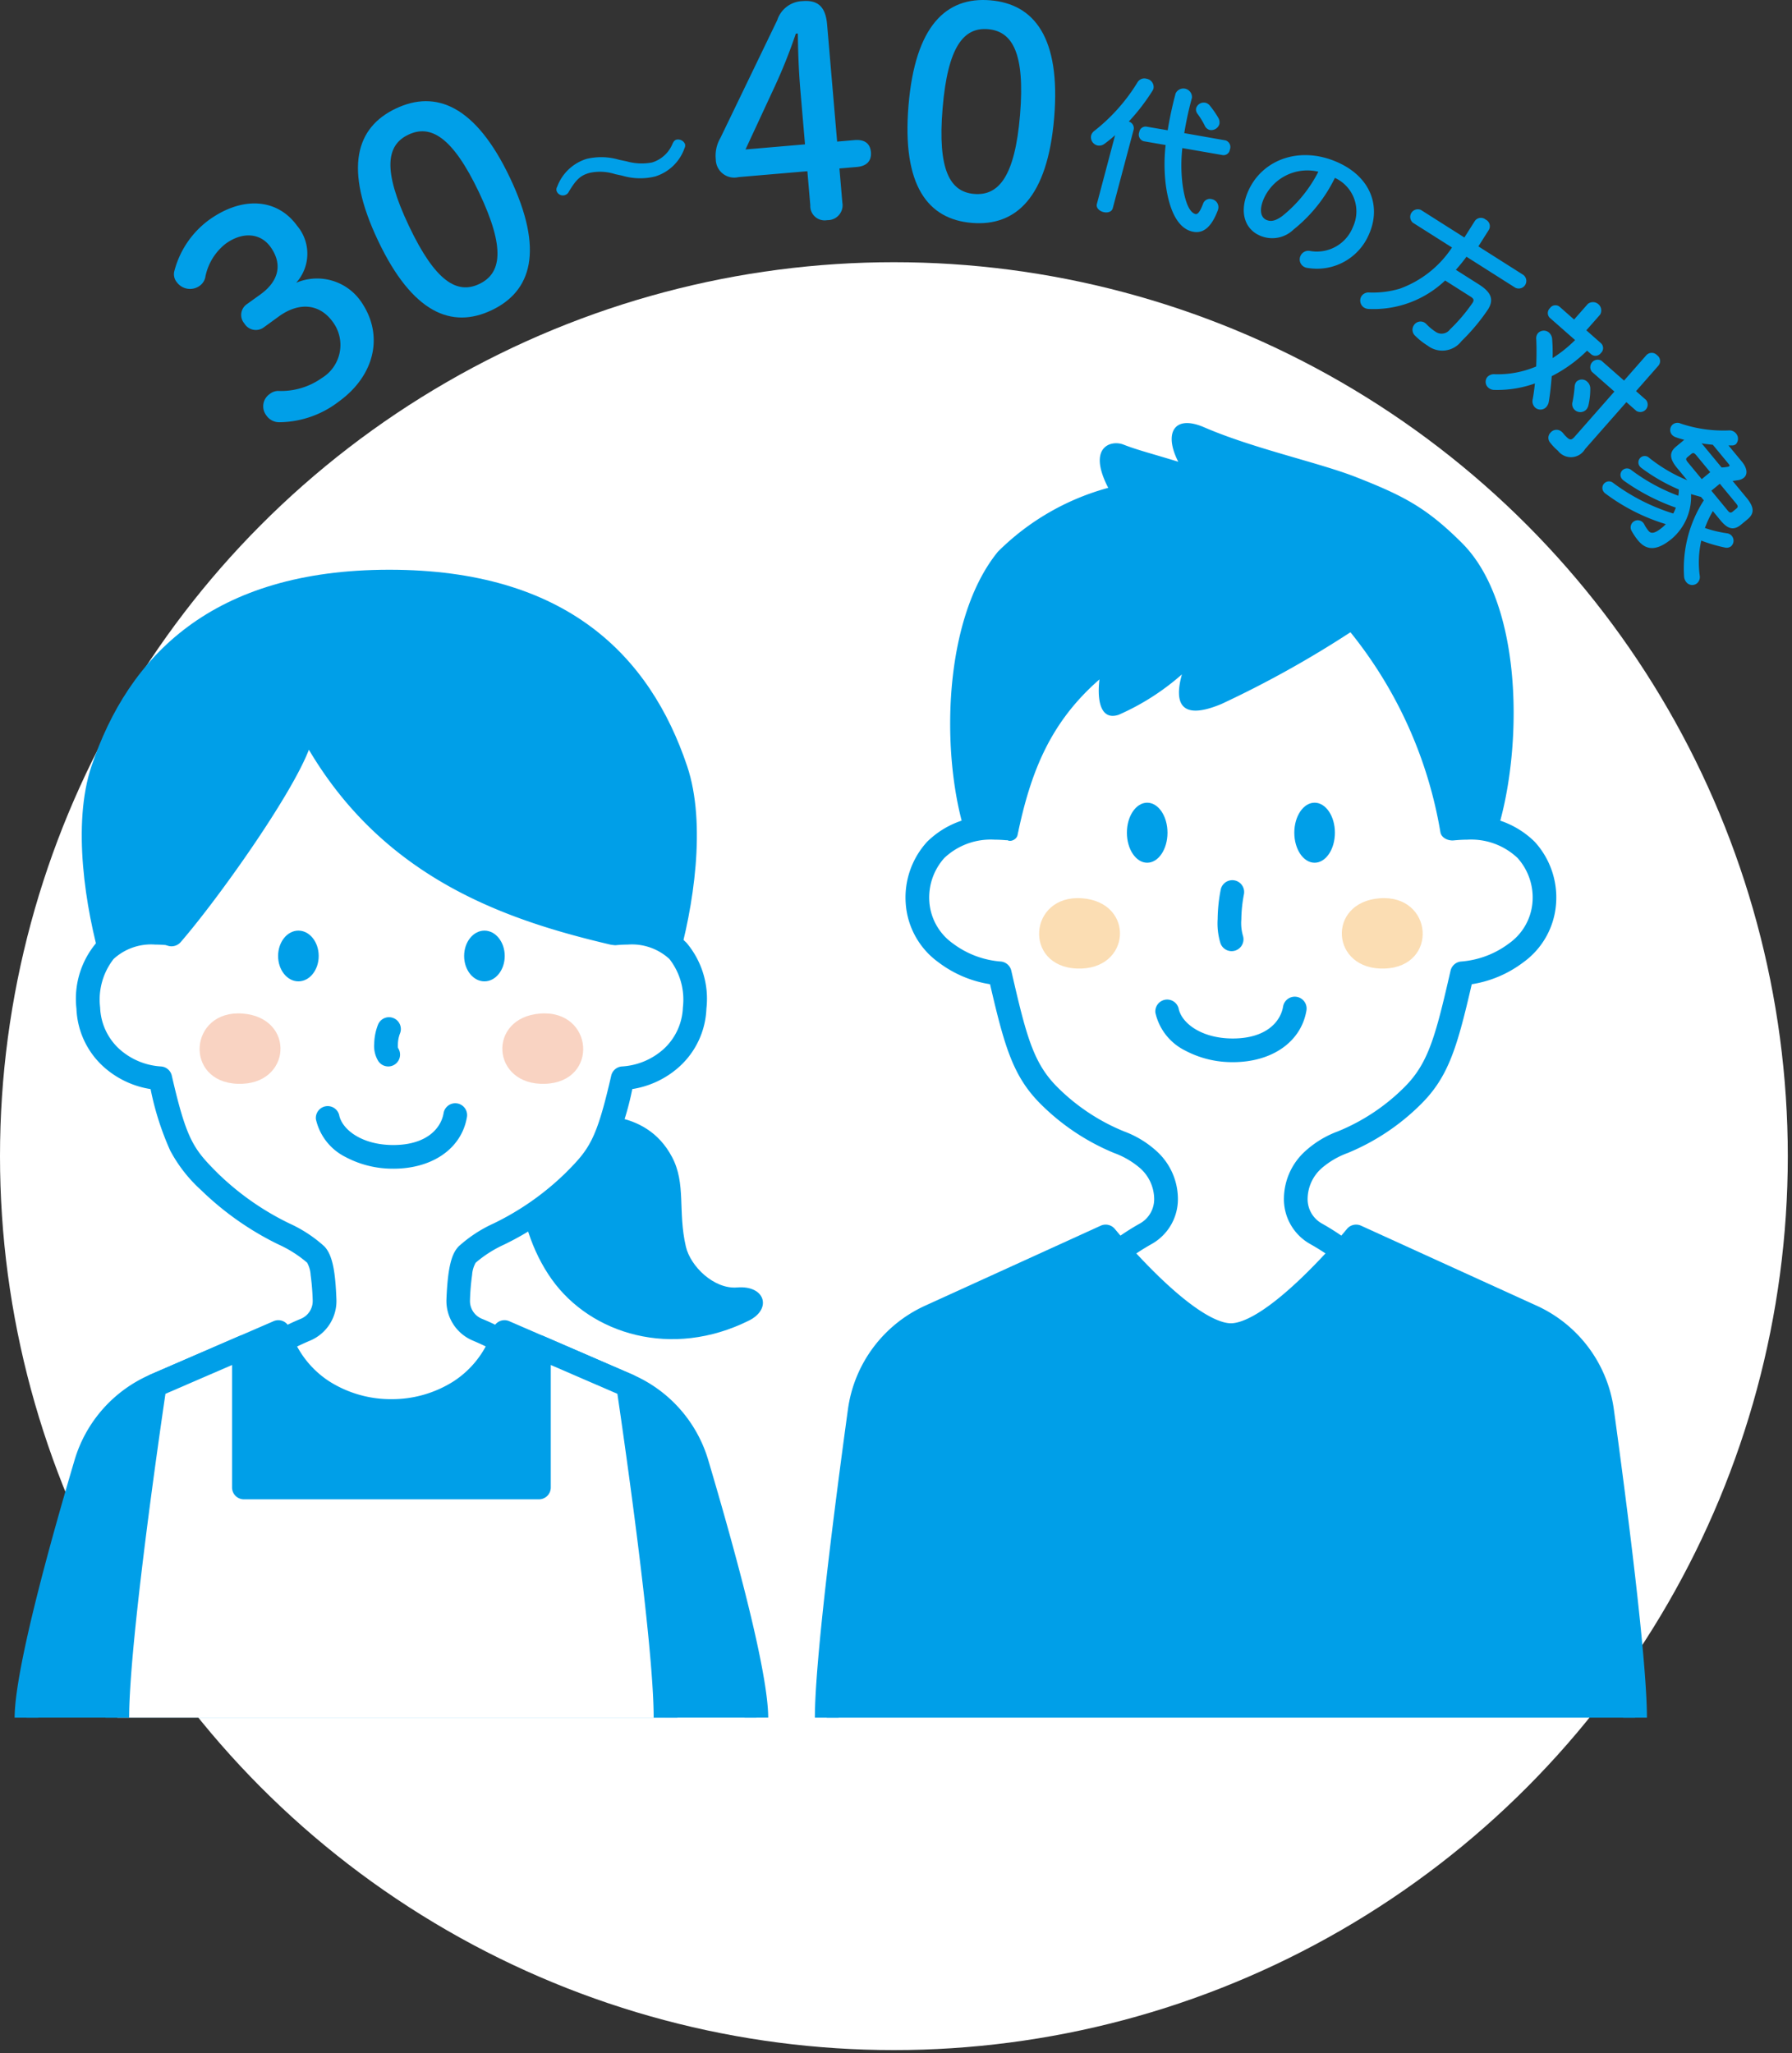
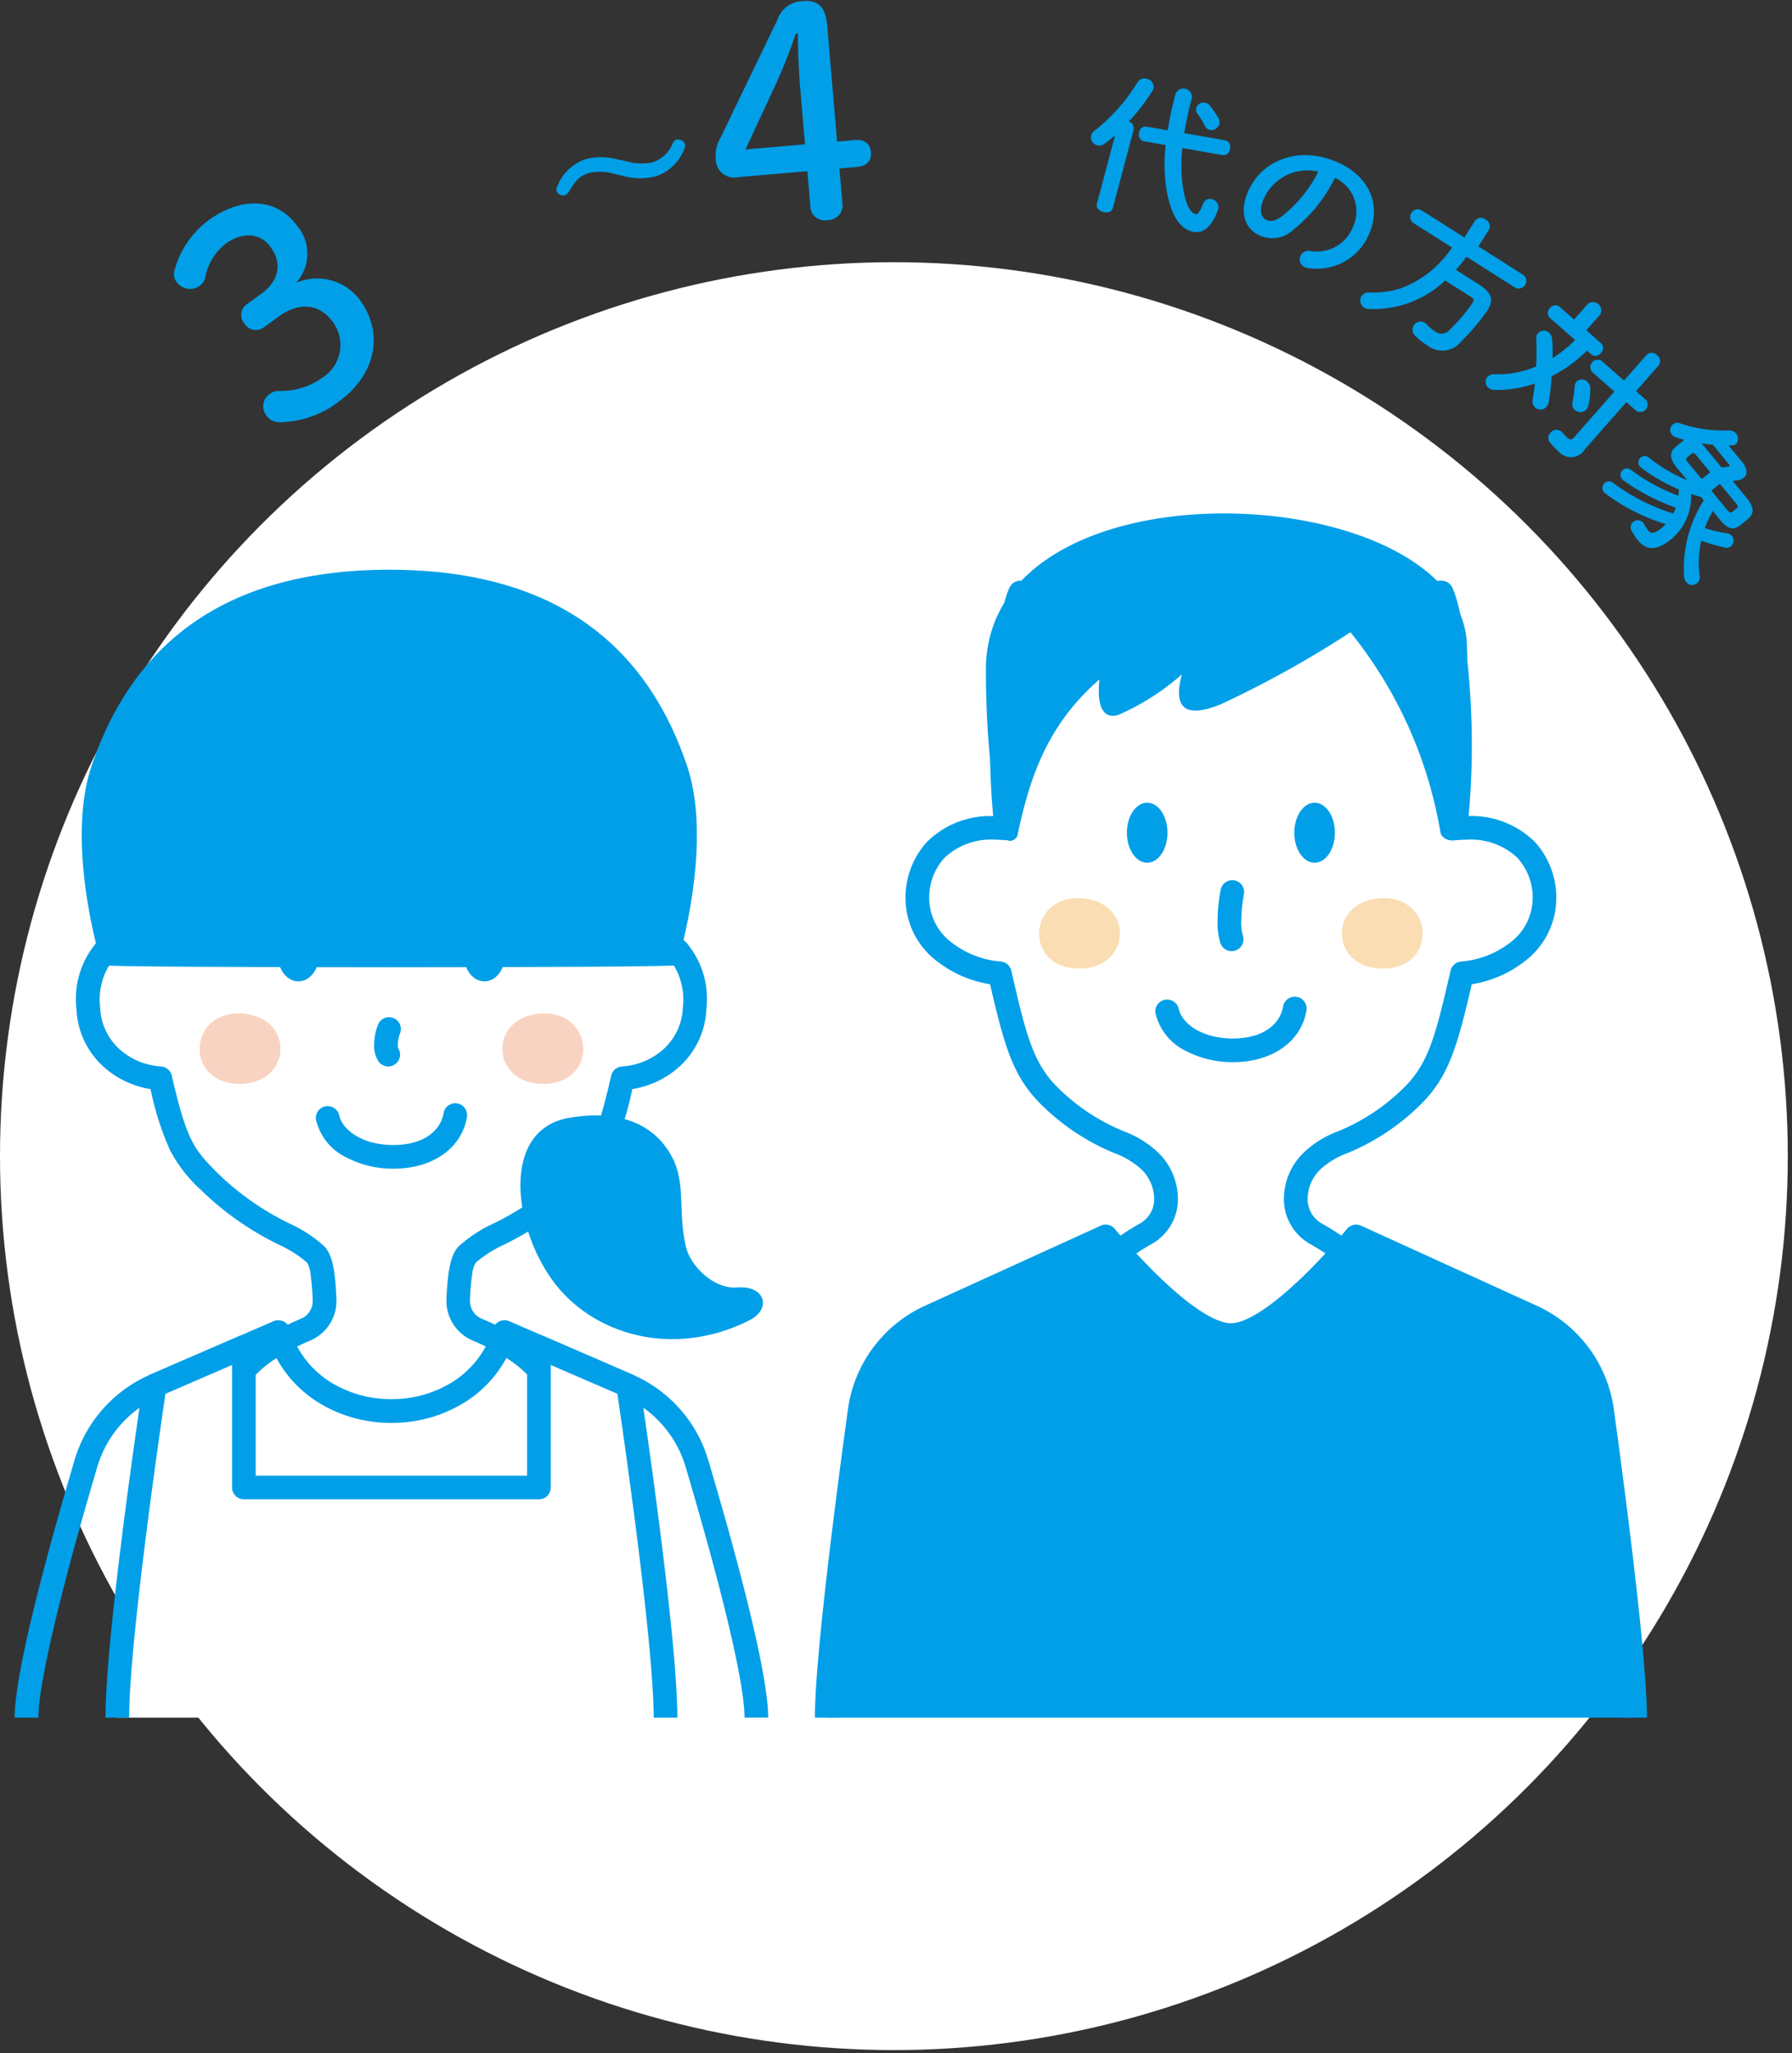
<svg xmlns="http://www.w3.org/2000/svg" width="154.5" height="177" viewBox="0 0 154.5 177">
  <rect x="0" y="0" width="154.5" height="177" fill="#333333" stroke="none" />
  <defs>
    <clipPath id="a">
      <rect width="154.5" height="177" transform="translate(-460 2210)" fill="none" stroke="#707070" stroke-width="1" />
    </clipPath>
  </defs>
  <g transform="translate(460 -2210)" clip-path="url(#a)">
    <g transform="translate(-580.659 0.202)">
      <circle cx="77.069" cy="77.069" r="77.069" transform="translate(120.659 2232.404)" fill="#fff" />
      <path d="M143.118,2235.177c1.64-1.189,1.893-2.67.851-4.107-.852-1.173-2.384-1.328-3.861-.256a4.816,4.816,0,0,0-1.734,2.8,1.218,1.218,0,0,1-.509.831,1.413,1.413,0,0,1-1.955-.309,1.075,1.075,0,0,1-.224-.949,7.948,7.948,0,0,1,2.955-4.4c2.954-2.143,5.949-1.846,7.622.461a3.737,3.737,0,0,1-.069,4.929,4.6,4.6,0,0,1,5.506,1.5c2.1,2.893,1.338,6.441-1.818,8.731a8.537,8.537,0,0,1-5.154,1.793,1.351,1.351,0,0,1-1.12-.608,1.281,1.281,0,0,1,.309-1.829,1.215,1.215,0,0,1,.7-.264,6.072,6.072,0,0,0,3.793-1.114,3.334,3.334,0,0,0,.933-4.846c-1.117-1.539-2.873-1.746-4.654-.453l-1.274.924a1.152,1.152,0,0,1-1.686-.322,1.129,1.129,0,0,1,.233-1.681Z" fill="#009fe8" />
-       <path d="M164.632,2225.136c2.968,6.257,1.845,9.778-1.589,11.408s-6.827.25-9.794-6.007-1.891-9.757,1.543-11.385S161.663,2218.88,164.632,2225.136Zm-8.719,4.137c2.3,4.855,4.184,5.9,6.059,5.011,1.9-.9,2.3-3.027-.005-7.883s-4.206-5.891-6.1-4.992C153.989,2222.3,153.609,2224.417,155.913,2229.273Z" fill="#009fe8" />
      <path d="M173.693,2224.811a4.248,4.248,0,0,0-2.187-.113c-.79.216-1.167.563-1.795,1.612a.573.573,0,0,1-1.067-.058.458.458,0,0,1,.052-.351,3.96,3.96,0,0,1,2.52-2.4,5.4,5.4,0,0,1,2.823.073l.644.133a4.734,4.734,0,0,0,2.184.1,2.786,2.786,0,0,0,1.778-1.621c.1-.217.2-.309.335-.347a.654.654,0,0,1,.742.389.5.5,0,0,1-.043.336,3.9,3.9,0,0,1-2.535,2.448,5.411,5.411,0,0,1-2.836-.069Z" fill="#009fe8" />
      <path d="M184.335,2225.067a1.592,1.592,0,0,1-1.964-1.538,3.02,3.02,0,0,1,.4-1.84l4.9-10.155a2.369,2.369,0,0,1,2.168-1.64c1.4-.12,2.005.555,2.131,2.025l.863,10.087,1.494-.128c.872-.074,1.355.286,1.419,1.033s-.348,1.209-1.22,1.283l-1.494.128.251,2.939a1.283,1.283,0,0,1-1.3,1.516,1.237,1.237,0,0,1-1.463-1.279l-.252-2.939Zm5.336-7.406c-.143-1.669-.207-3.294-.225-4.974l-.175.014a45.337,45.337,0,0,1-1.838,4.6l-2.5,5.383,5.131-.44Z" fill="#009fe8" />
-       <path d="M211.546,2219.941c-.573,6.905-3.314,9.387-7.1,9.074s-6.032-3.211-5.459-10.116,3.263-9.39,7.051-9.075S212.118,2213.039,211.546,2219.941Zm-9.62-.8c-.445,5.357.657,7.205,2.725,7.377,2.093.173,3.509-1.466,3.953-6.824s-.68-7.208-2.774-7.382C203.762,2212.146,202.37,2213.786,201.926,2219.145Z" fill="#009fe8" />
      <path d="M216.8,2221.451a10.839,10.839,0,0,1-.91.74.736.736,0,0,1-.63.142.728.728,0,0,1-.527-.852.767.767,0,0,1,.3-.419,15.719,15.719,0,0,0,3.7-4.171.688.688,0,0,1,.793-.3.72.72,0,0,1,.583.842.755.755,0,0,1-.094.2,17.59,17.59,0,0,1-2.038,2.646.587.587,0,0,1,.422.692l-1.8,6.773c-.091.34-.477.425-.817.335s-.643-.36-.553-.7Zm9.5.447.051.013a.6.6,0,0,1,.34.79.545.545,0,0,1-.609.47l-3.486-.606a13.41,13.41,0,0,0,.021,3.156c.258,1.859.727,2.427,1.1,2.527.164.044.357-.079.663-.873a.617.617,0,0,1,.779-.4.7.7,0,0,1,.527.853l-.024.087c-.641,1.7-1.435,2.055-2.277,1.83-1.106-.3-1.893-1.634-2.216-4.009a14.655,14.655,0,0,1-.014-3.435l-1.879-.325-.05-.014a.594.594,0,0,1-.344-.777.553.553,0,0,1,.61-.47l1.841.314a32.019,32.019,0,0,1,.685-3.181.742.742,0,0,1,1.408.374,29.35,29.35,0,0,0-.665,3.053Zm-.611-1.955a.781.781,0,0,1,.1.551.724.724,0,0,1-.859.5.649.649,0,0,1-.393-.346,6.641,6.641,0,0,0-.637-1.045.581.581,0,0,1-.112-.487.694.694,0,0,1,.82-.455.729.729,0,0,1,.376.262A8.556,8.556,0,0,1,225.69,2219.943Z" fill="#009fe8" />
      <path d="M228.272,2226.281c1.195-2.712,4.422-3.943,7.691-2.5,2.9,1.28,3.774,3.837,2.731,6.2a4.866,4.866,0,0,1-5.251,2.924.858.858,0,0,1-.295-.073.728.728,0,0,1-.366-.97.749.749,0,0,1,.788-.435,3.339,3.339,0,0,0,3.733-2.059,3.175,3.175,0,0,0-1.554-4.234,13,13,0,0,1-3.571,4.459,2.637,2.637,0,0,1-2.931.5C228.035,2229.555,227.455,2228.134,228.272,2226.281Zm1.367.6c-.483,1.093-.233,1.686.2,1.875.368.163.772.113,1.385-.341a11.752,11.752,0,0,0,3.1-3.814A4.113,4.113,0,0,0,229.639,2226.884Z" fill="#009fe8" />
      <path d="M247.824,2228.835a.641.641,0,0,1,.917-.11.633.633,0,0,1,.29.876l-.912,1.438,3.874,2.458a.654.654,0,0,1-.7,1.1l-4.2-2.665a14.338,14.338,0,0,1-.916,1.127l1.986,1.26c1.054.667,1.328,1.3.777,2.17a17.359,17.359,0,0,1-2.281,2.723,2.078,2.078,0,0,1-2.93.373,5.777,5.777,0,0,1-1.064-.844.693.693,0,0,1-.121-.877.68.68,0,0,1,.953-.242,1.082,1.082,0,0,1,.141.119,4.348,4.348,0,0,0,.774.647.9.9,0,0,0,1.258-.188,14.762,14.762,0,0,0,1.952-2.3c.14-.22.1-.352-.163-.519l-2.206-1.4a8.956,8.956,0,0,1-6.559,2.455.853.853,0,0,1-.432-.119.724.724,0,0,1-.221-.988.734.734,0,0,1,.692-.313,8.163,8.163,0,0,0,2.611-.33,9.106,9.106,0,0,0,4.5-3.55L242.475,2229a.657.657,0,0,1,.695-1.1l3.742,2.374Z" fill="#009fe8" />
      <path d="M257.557,2236a.714.714,0,0,1,1.054.928l-1.185,1.346,1.268,1.118a.571.571,0,0,1-.01.838.58.58,0,0,1-.831.118l-.362-.319a12.216,12.216,0,0,1-3.047,2.2c-.06.778-.14,1.539-.248,2.171a.935.935,0,0,1-.209.474.683.683,0,0,1-.971.063.745.745,0,0,1-.212-.725c.075-.4.137-.864.189-1.356a9.675,9.675,0,0,1-3.52.557.763.763,0,0,1-.492-.19.665.665,0,0,1-.086-.925.778.778,0,0,1,.639-.235,8.517,8.517,0,0,0,3.569-.669c.038-.831.041-1.661.006-2.349a.7.7,0,0,1,.16-.536.69.69,0,0,1,.956-.025.834.834,0,0,1,.256.556,15.777,15.777,0,0,1,.039,1.628,11.217,11.217,0,0,0,1.937-1.552l-2.186-1.923a.579.579,0,0,1,.021-.831.571.571,0,0,1,.82-.127l1.26,1.11Zm5.052,4.412a.627.627,0,0,1,.913.007.618.618,0,0,1,.123.9l-1.933,2.2.859.756a.639.639,0,0,1-.833.947l-.859-.755-3.564,4.049a1.409,1.409,0,0,1-2.331.149,4.746,4.746,0,0,1-.7-.738.636.636,0,0,1,.05-.824.672.672,0,0,1,.98-.071.618.618,0,0,1,.109.114,3.344,3.344,0,0,0,.366.389c.244.215.381.2.639-.095l3.418-3.884-1.943-1.709a.642.642,0,0,1,.833-.947l1.943,1.709Zm-4.994,4.3a.889.889,0,0,1-.186.39.711.711,0,0,1-.993.046.682.682,0,0,1-.2-.7,10.494,10.494,0,0,0,.183-1.329.724.724,0,0,1,.157-.416.67.67,0,0,1,.931.006.777.777,0,0,1,.261.61A6.181,6.181,0,0,1,257.615,2244.709Z" fill="#009fe8" />
      <path d="M268.335,2253.86a8.84,8.84,0,0,0-.683,1.458,10.35,10.35,0,0,0,1.895.455.645.645,0,0,1,.355,1.124.621.621,0,0,1-.518.108,13.226,13.226,0,0,1-2.047-.6,8.564,8.564,0,0,0-.136,3,.719.719,0,0,1-.23.68.653.653,0,0,1-.915-.087.854.854,0,0,1-.2-.479,10.85,10.85,0,0,1,1.7-6.585l-.239-.291-.863-.247a4.772,4.772,0,0,1-1.656,3.847c-1.312,1.085-2.2,1.01-2.911.149a5.306,5.306,0,0,1-.543-.8.613.613,0,0,1,.991-.718.612.612,0,0,1,.081.117,2.894,2.894,0,0,0,.37.571c.216.26.519.261,1.2-.3.1-.083.2-.183.293-.276a16.848,16.848,0,0,1-5.186-2.624.576.576,0,0,1-.153-.143.554.554,0,0,1,.074-.786.561.561,0,0,1,.721-.006,17.179,17.179,0,0,0,5.185,2.642,3.409,3.409,0,0,0,.223-.506,17.985,17.985,0,0,1-4.486-2.326,1.085,1.085,0,0,1-.144-.133.549.549,0,0,1,.067-.8.567.567,0,0,1,.719.013,15.971,15.971,0,0,0,4.061,2.221,3.507,3.507,0,0,0,.042-.54,15.591,15.591,0,0,1-3.212-1.846,1.051,1.051,0,0,1-.136-.124.554.554,0,0,1,.067-.795.546.546,0,0,1,.717.03,13.341,13.341,0,0,0,3.286,1.935l-.869-1.05c-.688-.831-.674-1.366-.083-1.854l.571-.473a.751.751,0,0,1,.138-.1c-.261-.073-.5-.14-.745-.228a.755.755,0,0,1-.337-.226.63.63,0,0,1,.083-.878.65.65,0,0,1,.679-.075,11.493,11.493,0,0,0,4.181.591.717.717,0,0,1,.576.248.693.693,0,0,1,0,.942.528.528,0,0,1-.334.107l-.3,0,1.151,1.393c.48.581.513,1.109.174,1.39a1.009,1.009,0,0,1-.547.216c-.151.024-.282.048-.421.063l1.2,1.452c.687.83.673,1.364.082,1.853l-.57.472c-.741.612-1.275.211-1.8-.43Zm-1.419-4.8c-.2-.24-.29-.249-.45-.117l-.311.257c-.16.133-.169.225.03.464l1.193,1.442.73-.6Zm1.416-.918c-.329-.031-.648-.07-.976-.121a2.645,2.645,0,0,1,.2.223l1.531,1.854a2.928,2.928,0,0,0,.513-.054.268.268,0,0,0,.143-.051c.05-.042.037-.1-.038-.187Zm1.265,5.648c.139.171.25.282.45.117l.31-.257c.161-.132.169-.224-.03-.464l-1.391-1.683-.73.6Z" fill="#009fe8" />
-       <path d="M248.179,2284.989H205.385c-3.531-5.331-4.383-20.664,1.315-27.633a21.421,21.421,0,0,1,9.507-5.5c-1.84-3.56.262-4.147,1.318-3.727,1.178.467,2.636.831,4.721,1.479-1.254-2.438-.4-4.112,2.237-2.969,4.24,1.834,9.873,3.032,13.076,4.287,4.078,1.6,6.087,2.629,9.159,5.7C253.084,2262.992,251.71,2279.658,248.179,2284.989Z" fill="#009fe8" />
      <path d="M253.8,2287.657c-.183,3.587-3.939,5.847-7.08,6.054-1.321,5.745-1.983,8.267-4.237,10.521-3.931,3.931-7.037,3.917-8.588,5.552a4.566,4.566,0,0,0-1.515,3.291,3.427,3.427,0,0,0,1.732,3.079s5.213,2.822,5.213,5.4v6.882H214.244v-6.882c0-2.578,5.211-5.4,5.211-5.4a3.428,3.428,0,0,0,1.732-3.078,4.575,4.575,0,0,0-1.513-3.292c-1.554-1.635-4.657-1.621-8.591-5.552-2.251-2.254-2.916-4.776-4.234-10.521-3.143-.207-6.9-2.467-7.08-6.054s2.2-6.917,7.669-6.442c-.953-7.249-.084-17.566,1.181-20.331h36.329c1.266,2.765,2.132,13.082,1.181,20.331C251.6,2280.74,253.982,2284.073,253.8,2287.657Z" fill="#fff" />
      <path d="M208.619,2259.864h36.329a1.02,1.02,0,0,1,.928.6c.676,1.476,1.241,4.781,1.512,8.841a67.7,67.7,0,0,1-.109,10.85,7.735,7.735,0,0,1,5.694,2.213,7.119,7.119,0,0,1,1.844,5.347,6.822,6.822,0,0,1-2.829,5.052,9.882,9.882,0,0,1-4.439,1.884c-1.244,5.372-1.984,7.946-4.347,10.308a19.431,19.431,0,0,1-6.352,4.243,7.174,7.174,0,0,0-2.217,1.29,3.566,3.566,0,0,0-1.235,2.625,2.4,2.4,0,0,0,1.211,2.153,21.511,21.511,0,0,1,2.739,1.822c1.987,1.567,3,3.071,3,4.468v6.882a1.021,1.021,0,0,1-1.021,1.021H214.244a1.021,1.021,0,0,1-1.021-1.021v-6.882c0-1.4,1.007-2.9,2.994-4.468a21.54,21.54,0,0,1,2.738-1.822,2.4,2.4,0,0,0,1.212-2.152,3.575,3.575,0,0,0-1.234-2.626,7.191,7.191,0,0,0-2.217-1.289,19.456,19.456,0,0,1-6.354-4.243c-2.366-2.369-3.1-4.941-4.345-10.309a9.883,9.883,0,0,1-4.439-1.884,6.824,6.824,0,0,1-2.828-5.052,7.118,7.118,0,0,1,1.844-5.347,7.735,7.735,0,0,1,5.694-2.213,67.588,67.588,0,0,1-.109-10.85c.271-4.059.837-7.364,1.512-8.84A1.02,1.02,0,0,1,208.619,2259.864Zm35.624,2.041H209.324a37.271,37.271,0,0,0-1.109,7.531,62.494,62.494,0,0,0,.235,11.646,1.021,1.021,0,0,1-1.1,1.15c-.317-.028-.63-.042-.929-.042a5.815,5.815,0,0,0-4.347,1.578,5.1,5.1,0,0,0-1.285,3.836,4.821,4.821,0,0,0,2.032,3.537,7.845,7.845,0,0,0,4.1,1.551,1.021,1.021,0,0,1,.928.79c1.284,5.6,1.888,7.952,3.961,10.028a17.424,17.424,0,0,0,5.752,3.826,8.616,8.616,0,0,1,2.857,1.744,5.573,5.573,0,0,1,1.793,3.958,4.434,4.434,0,0,1-2.243,4l-.023.013a19.691,19.691,0,0,0-2.48,1.653c-1.4,1.1-2.2,2.144-2.2,2.849v5.862H238.3v-5.862c0-.336-.216-1.287-2.218-2.865a19.611,19.611,0,0,0-2.46-1.637l-.023-.013a4.432,4.432,0,0,1-2.243-4,5.561,5.561,0,0,1,1.795-3.957,8.6,8.6,0,0,1,2.857-1.745,17.4,17.4,0,0,0,5.75-3.826c2.071-2.071,2.676-4.427,3.964-10.028a1.021,1.021,0,0,1,.928-.79,7.848,7.848,0,0,0,4.1-1.551,4.818,4.818,0,0,0,2.033-3.537,5.1,5.1,0,0,0-1.285-3.836,5.815,5.815,0,0,0-4.347-1.578c-.3,0-.611.014-.928.042a1.021,1.021,0,0,1-1.1-1.15,62.607,62.607,0,0,0,.234-11.646A37.246,37.246,0,0,0,244.243,2261.9Z" fill="#009fe8" />
      <path d="M225.97,2270.49c-2.933,1.226-4.261.53-3.412-2.552a20.925,20.925,0,0,1-5.454,3.485c-1.468.49-1.889-1.038-1.654-3.051-4.219,3.682-5.927,7.932-7.06,13.413-.1.487-.858.716-1.032.251-1.432-3.831-1.7-10.826-1.7-14.468,0-18.89,41.479-16.477,41.479-1.938a147.381,147.381,0,0,1-.462,16.041c-.091.87-1.691.726-1.831-.137a37.248,37.248,0,0,0-7.754-17.228A89.972,89.972,0,0,1,225.97,2270.49Z" fill="#009fe8" />
      <path d="M213.523,2293.3c-4.67-.169-4.186-6.4.423-6.059S218.193,2293.47,213.523,2293.3Z" fill="#fbddb3" />
      <path d="M240.043,2293.3c4.67-.169,4.185-6.4-.423-6.059S235.373,2293.47,240.043,2293.3Z" fill="#fbddb3" />
      <ellipse cx="1.75" cy="2.588" rx="1.75" ry="2.588" transform="translate(217.816 2279.001)" fill="#009fe8" />
      <ellipse cx="1.75" cy="2.588" rx="1.75" ry="2.588" transform="translate(232.25 2279.001)" fill="#009fe8" />
      <path d="M226.846,2291.8a1.021,1.021,0,0,1-.976-.724,5.85,5.85,0,0,1-.23-2.039,13.8,13.8,0,0,1,.273-2.579,1.021,1.021,0,0,1,1.992.447,11.943,11.943,0,0,0-.223,2.163,3.905,3.905,0,0,0,.142,1.413,1.022,1.022,0,0,1-.977,1.318Z" fill="#009fe8" />
      <path d="M226.957,2301.369a8.654,8.654,0,0,1-4.13-1.006,4.819,4.819,0,0,1-2.553-3.25,1.021,1.021,0,0,1,2-.384c.242,1.265,1.96,2.6,4.671,2.6h.06c2.8-.02,4.042-1.422,4.273-2.727a1.021,1.021,0,1,1,2.01.354c-.469,2.657-2.929,4.389-6.268,4.414Z" fill="#009fe8" />
      <path d="M191.935,2357.882c0-4.975,1.766-18.606,2.841-26.443a10.516,10.516,0,0,1,6.064-8.143l15.146-6.9s6.921,8.507,10.8,8.506,10.795-8.506,10.795-8.506l15.147,6.9a10.515,10.515,0,0,1,6.063,8.143c1.075,7.837,2.841,21.468,2.841,26.443" fill="#009fe8" />
      <path d="M262.651,2357.882h-2.041c0-4.927-1.774-18.6-2.832-26.3a9.495,9.495,0,0,0-5.475-7.353l-14.441-6.575c-.68.794-1.978,2.259-3.52,3.739-3.179,3.053-5.651,4.538-7.558,4.538h0c-1.907,0-4.379-1.484-7.559-4.537-1.542-1.481-2.841-2.945-3.521-3.74l-14.44,6.575a9.5,9.5,0,0,0-5.476,7.353c-1.057,7.709-2.832,21.378-2.832,26.3h-2.041c0-5.048,1.786-18.821,2.85-26.582a11.537,11.537,0,0,1,6.652-8.933l15.146-6.9a1.022,1.022,0,0,1,1.215.285,52.727,52.727,0,0,0,3.874,4.175c3.587,3.441,5.381,3.955,6.131,3.955h0c.752,0,2.549-.515,6.144-3.969a52.539,52.539,0,0,0,3.859-4.161,1.022,1.022,0,0,1,1.215-.285l15.147,6.9a11.536,11.536,0,0,1,6.651,8.933C260.865,2339.061,262.651,2352.834,262.651,2357.882Z" fill="#009fe8" />
      <path d="M129.431,2293c-1.444-4.964-2.558-12.163-.887-17.144,3.193-9.51,10.428-16.94,25.682-16.94s22.486,7.428,25.679,16.94c1.671,4.981.557,12.18-.886,17.144C180,2293.252,128.454,2293.252,129.431,2293Z" fill="#009fe8" />
      <path d="M169.722,2306.172c-5.83,1-4.85,9.219-1.492,13.923,3.388,4.747,10.367,6.86,17.007,3.549,2-1,1.391-3.05-1.021-2.85-2,.166-4.027-1.822-4.422-3.517-.716-3.07.035-5.416-1.2-7.739C176.295,2305.2,171.242,2305.911,169.722,2306.172Z" fill="#009fe8" />
-       <path d="M180.544,2296.7a6.424,6.424,0,0,1-6.2,6.054c-1.321,5.745-1.983,6.657-4.238,8.911-3.933,3.931-7.619,4.652-9.174,6.288-.555.584-.7,2.258-.77,3.9a2.665,2.665,0,0,0,1.625,2.565c2.428,1.023,6.628,3.262,6.628,6.513v8.582H140.419v-8.582c0-3.248,4.177-5.486,6.6-6.51a2.665,2.665,0,0,0,1.621-2.563c-.064-1.632-.208-3.326-.757-3.9-1.554-1.636-5.24-2.357-9.174-6.288-2.254-2.254-2.916-3.166-4.237-8.911a6.424,6.424,0,0,1-6.2-6.054c-.184-3.587,1.324-6.917,6.792-6.442-.951-7.249-.082-17.566,1.184-20.331h36.326c1.265,2.765,2.134,13.082,1.183,20.331C179.22,2289.785,180.728,2293.115,180.544,2296.7Z" fill="#fff" />
      <path d="M136.243,2268.908h36.326a1.02,1.02,0,0,1,.928.6c.675,1.476,1.241,4.781,1.513,8.84a67.645,67.645,0,0,1-.108,10.85,6.641,6.641,0,0,1,4.941,1.877,7.476,7.476,0,0,1,1.72,5.682,7.112,7.112,0,0,1-2.322,4.994,7.887,7.887,0,0,1-4.069,1.939,24.756,24.756,0,0,1-1.686,5.289,12.492,12.492,0,0,1-2.661,3.413,25.66,25.66,0,0,1-6.662,4.687,10.349,10.349,0,0,0-2.494,1.583,2.463,2.463,0,0,0-.307,1.051,19.789,19.789,0,0,0-.183,2.185,1.655,1.655,0,0,0,1,1.584,19.233,19.233,0,0,1,4.47,2.568c1.846,1.492,2.783,3.136,2.783,4.886v8.582a1.02,1.02,0,0,1-1.021,1.021H140.419a1.021,1.021,0,0,1-1.021-1.021v-8.582c0-1.748.931-3.39,2.768-4.881a19.122,19.122,0,0,1,4.453-2.569,1.654,1.654,0,0,0,1-1.583,20.621,20.621,0,0,0-.177-2.177,2.534,2.534,0,0,0-.3-1.066,10.344,10.344,0,0,0-2.492-1.581,25.673,25.673,0,0,1-6.662-4.686,12.493,12.493,0,0,1-2.66-3.413,24.762,24.762,0,0,1-1.686-5.288,7.888,7.888,0,0,1-4.07-1.939,7.112,7.112,0,0,1-2.322-4.995,7.475,7.475,0,0,1,1.72-5.681,6.641,6.641,0,0,1,4.941-1.877,67.633,67.633,0,0,1-.108-10.85c.272-4.059.838-7.364,1.514-8.841A1.021,1.021,0,0,1,136.243,2268.908Zm35.621,2.041H136.948a37.264,37.264,0,0,0-1.11,7.531,62.547,62.547,0,0,0,.233,11.646,1.021,1.021,0,0,1-1.1,1.15c-.318-.028-.627-.042-.919-.042a4.775,4.775,0,0,0-3.6,1.243,5.692,5.692,0,0,0-1.161,4.171,5.111,5.111,0,0,0,1.661,3.593,5.906,5.906,0,0,0,3.591,1.5,1.021,1.021,0,0,1,.927.79c1.277,5.555,1.876,6.33,3.964,8.418a23.579,23.579,0,0,0,6.173,4.325,11.627,11.627,0,0,1,3.02,1.982c.745.783.949,2.327,1.037,4.566a3.7,3.7,0,0,1-2.243,3.543c-5.393,2.282-5.975,4.656-5.975,5.57v7.561h25.953v-7.561c0-.915-.585-3.289-6-5.572a3.707,3.707,0,0,1-2.249-3.545c.119-2.994.506-3.989,1.05-4.562a11.633,11.633,0,0,1,3.019-1.981,23.566,23.566,0,0,0,6.173-4.326c2.089-2.087,2.688-2.863,3.965-8.418a1.021,1.021,0,0,1,.927-.79,5.9,5.9,0,0,0,3.59-1.5,5.111,5.111,0,0,0,1.661-3.592,5.693,5.693,0,0,0-1.161-4.172,4.775,4.775,0,0,0-3.6-1.243c-.292,0-.6.014-.919.042a1.021,1.021,0,0,1-1.1-1.15,62.558,62.558,0,0,0,.233-11.646A37.286,37.286,0,0,0,171.864,2270.95Z" fill="#009fe8" />
      <path d="M141.145,2303.237c-4.67-.168-4.185-6.4.423-6.058S145.815,2303.405,141.145,2303.237Z" fill="#f9d3c2" />
      <path d="M167.665,2303.237c4.67-.168,4.185-6.4-.423-6.058S162.995,2303.405,167.665,2303.237Z" fill="#f9d3c2" />
      <ellipse cx="1.75" cy="2.187" rx="1.75" ry="2.187" transform="translate(144.636 2290.03)" fill="#009fe8" />
      <ellipse cx="1.75" cy="2.187" rx="1.75" ry="2.187" transform="translate(160.675 2290.03)" fill="#009fe8" />
      <path d="M154.13,2301.739a1.02,1.02,0,0,1-.888-.515,2.477,2.477,0,0,1-.319-1.455,4.743,4.743,0,0,1,.328-1.634,1.021,1.021,0,1,1,1.881.794,2.753,2.753,0,0,0-.168.9c-.008.28-.006.284.053.386a1.021,1.021,0,0,1-.886,1.526Z" fill="#009fe8" />
      <path d="M154.579,2310.554a8.65,8.65,0,0,1-4.131-1.007,4.818,4.818,0,0,1-2.551-3.25,1.021,1.021,0,0,1,2-.383c.242,1.265,1.959,2.6,4.67,2.6h.058c2.8-.02,4.045-1.422,4.275-2.728a1.021,1.021,0,1,1,2.01.355c-.469,2.658-2.931,4.391-6.271,4.414Z" fill="#009fe8" />
      <path d="M173.276,2291.234c-8.977-2.11-19.391-5.658-25.986-16.8-1.548,4.018-7.829,12.859-11.048,16.581a1.048,1.048,0,0,1-1.8-.38c-1.751-5.829-.949-15.806,1.421-19.8,2.613-4.408,9.046-7.351,14.991-8.228,6.534-.964,16.072.775,20.286,4.9,3.94,3.854,4.707,14.377,3.909,22.454A1.452,1.452,0,0,1,173.276,2291.234Z" fill="#009fe8" />
-       <path d="M122.941,2357.881c0-3.991,3.184-15.359,5.12-21.9a10.64,10.64,0,0,1,5.978-6.747l10.618-4.6c2.8,9.077,16.7,9.077,19.5,0l10.617,4.6a10.641,10.641,0,0,1,5.979,6.747c1.935,6.54,5.12,17.908,5.12,21.9" fill="#009fe8" />
      <path d="M186.891,2357.881h-2.041c0-2.867-1.8-10.542-5.078-21.61a9.6,9.6,0,0,0-5.406-6.1L164.739,2326a10.248,10.248,0,0,1-3.862,4.6,11.8,11.8,0,0,1-6.472,1.867h0a11.8,11.8,0,0,1-6.472-1.868,10.244,10.244,0,0,1-3.861-4.595l-9.627,4.169a9.6,9.6,0,0,0-5.4,6.1c-3.227,10.9-5.078,18.778-5.078,21.61H121.92c0-2.167.9-7.776,5.162-22.189a11.631,11.631,0,0,1,6.551-7.394l10.618-4.6a1.021,1.021,0,0,1,1.381.636,8.271,8.271,0,0,0,3.415,4.552,9.9,9.9,0,0,0,5.357,1.536h0a9.9,9.9,0,0,0,5.357-1.536,8.273,8.273,0,0,0,3.416-4.552,1.021,1.021,0,0,1,1.381-.636l10.617,4.6a11.634,11.634,0,0,1,6.552,7.394C186,2350.112,186.891,2355.718,186.891,2357.881Z" fill="#009fe8" />
      <path d="M130.775,2357.882c0-6.929,2.982-27.022,3.209-28.54a.164.164,0,0,1,.1-.127l7.6-3.291v12.114h25.437v-12.114l7.69,3.328s3.222,21.427,3.222,28.63" fill="#fff" />
      <path d="M179.057,2357.882h-2.041c0-6.4-2.623-24.5-3.128-27.919l-5.743-2.485v10.56a1.021,1.021,0,0,1-1.021,1.021H141.687a1.021,1.021,0,0,1-1.021-1.021v-10.56l-5.743,2.485c-.48,3.25-3.128,21.486-3.128,27.919h-2.041c0-6.952,2.889-26.477,3.22-28.689a1.177,1.177,0,0,1,.7-.914l7.605-3.291a1.021,1.021,0,0,1,1.426.937v11.094h23.4v-11.094a1.021,1.021,0,0,1,1.426-.937l7.69,3.328a1.021,1.021,0,0,1,.6.785C175.955,2329.978,179.057,2350.685,179.057,2357.882Z" fill="#009fe8" />
    </g>
  </g>
</svg>